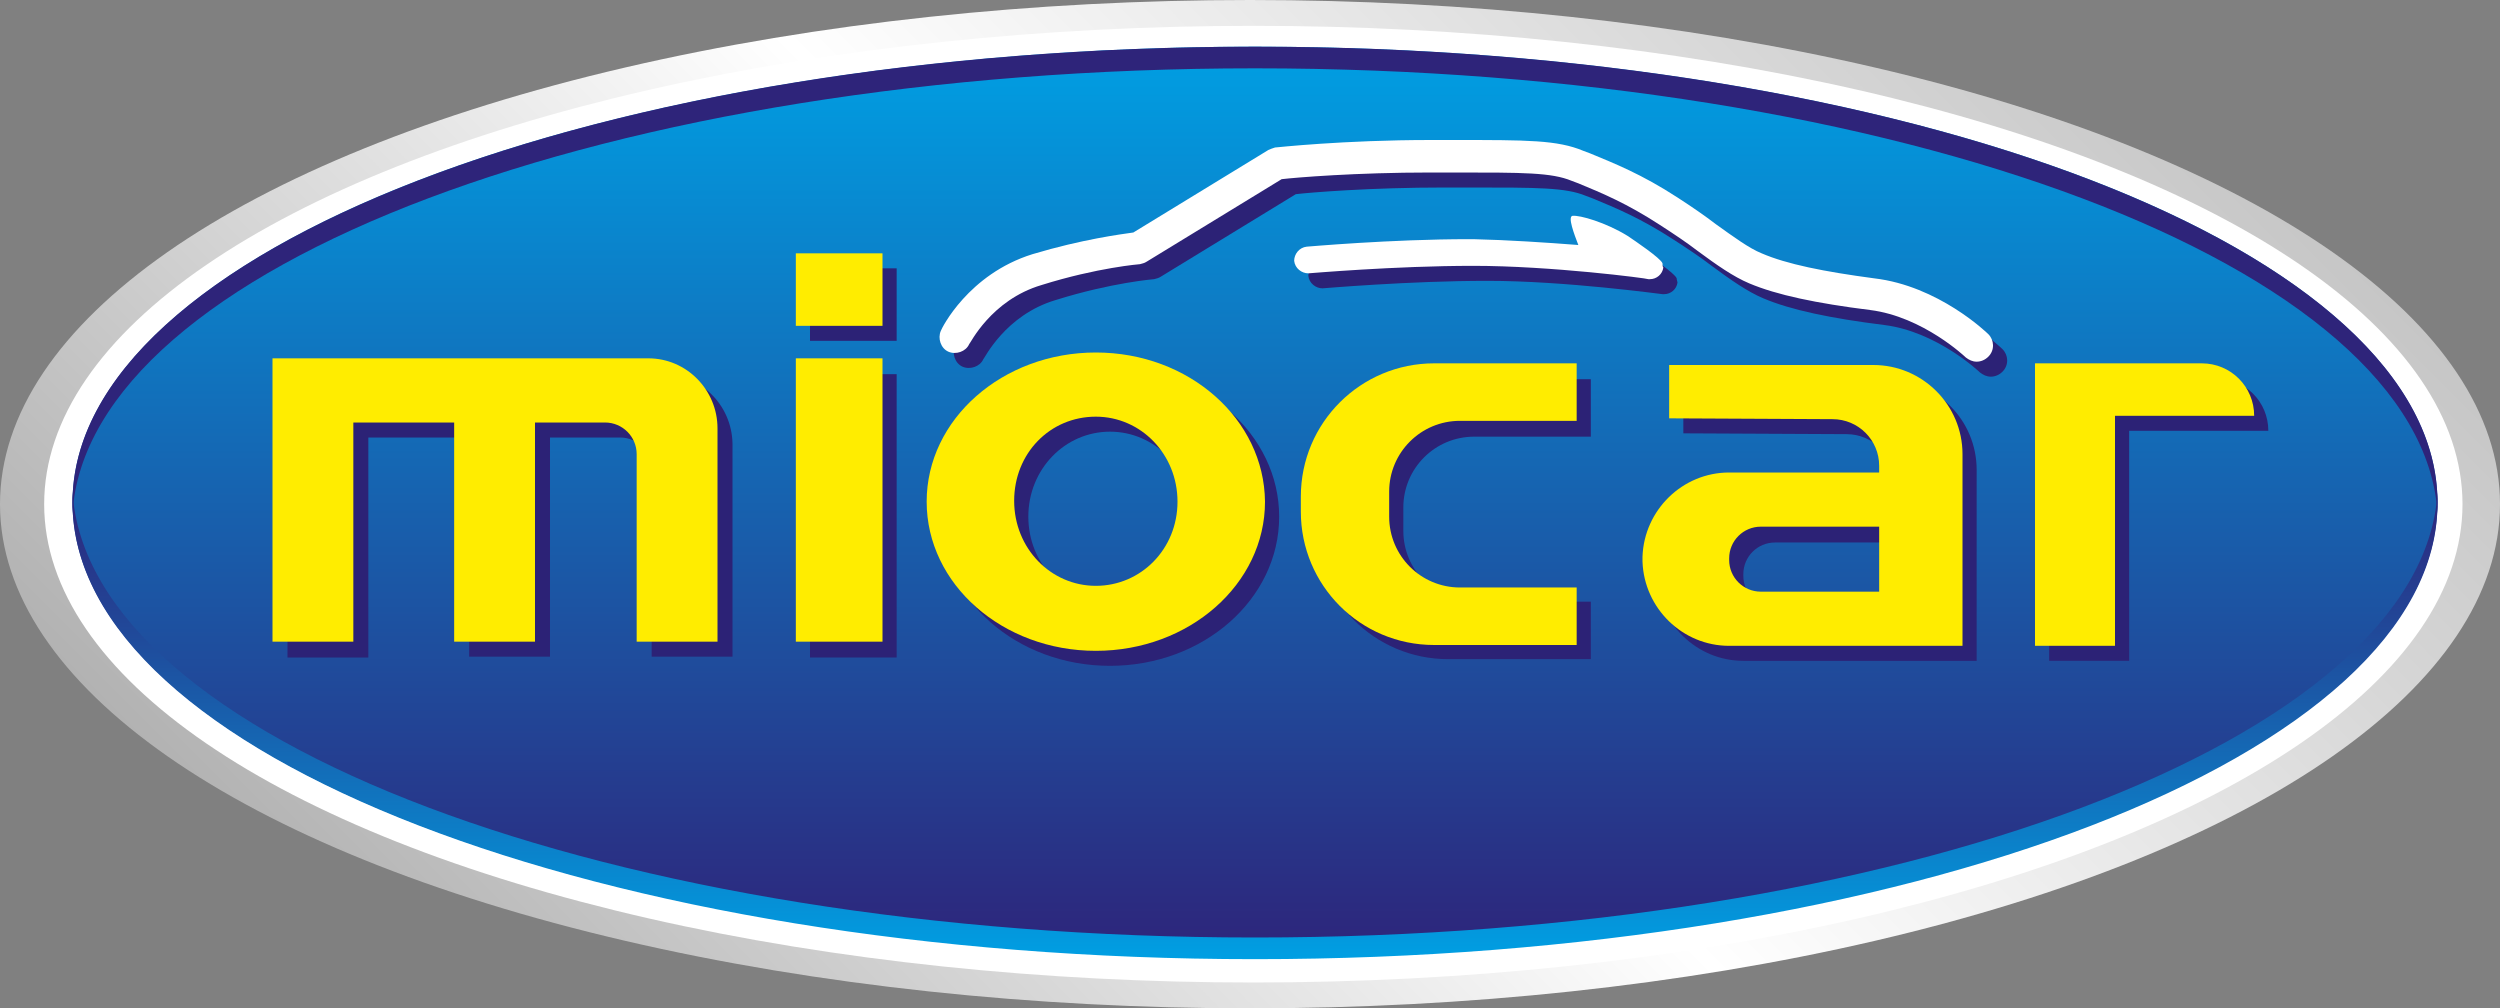
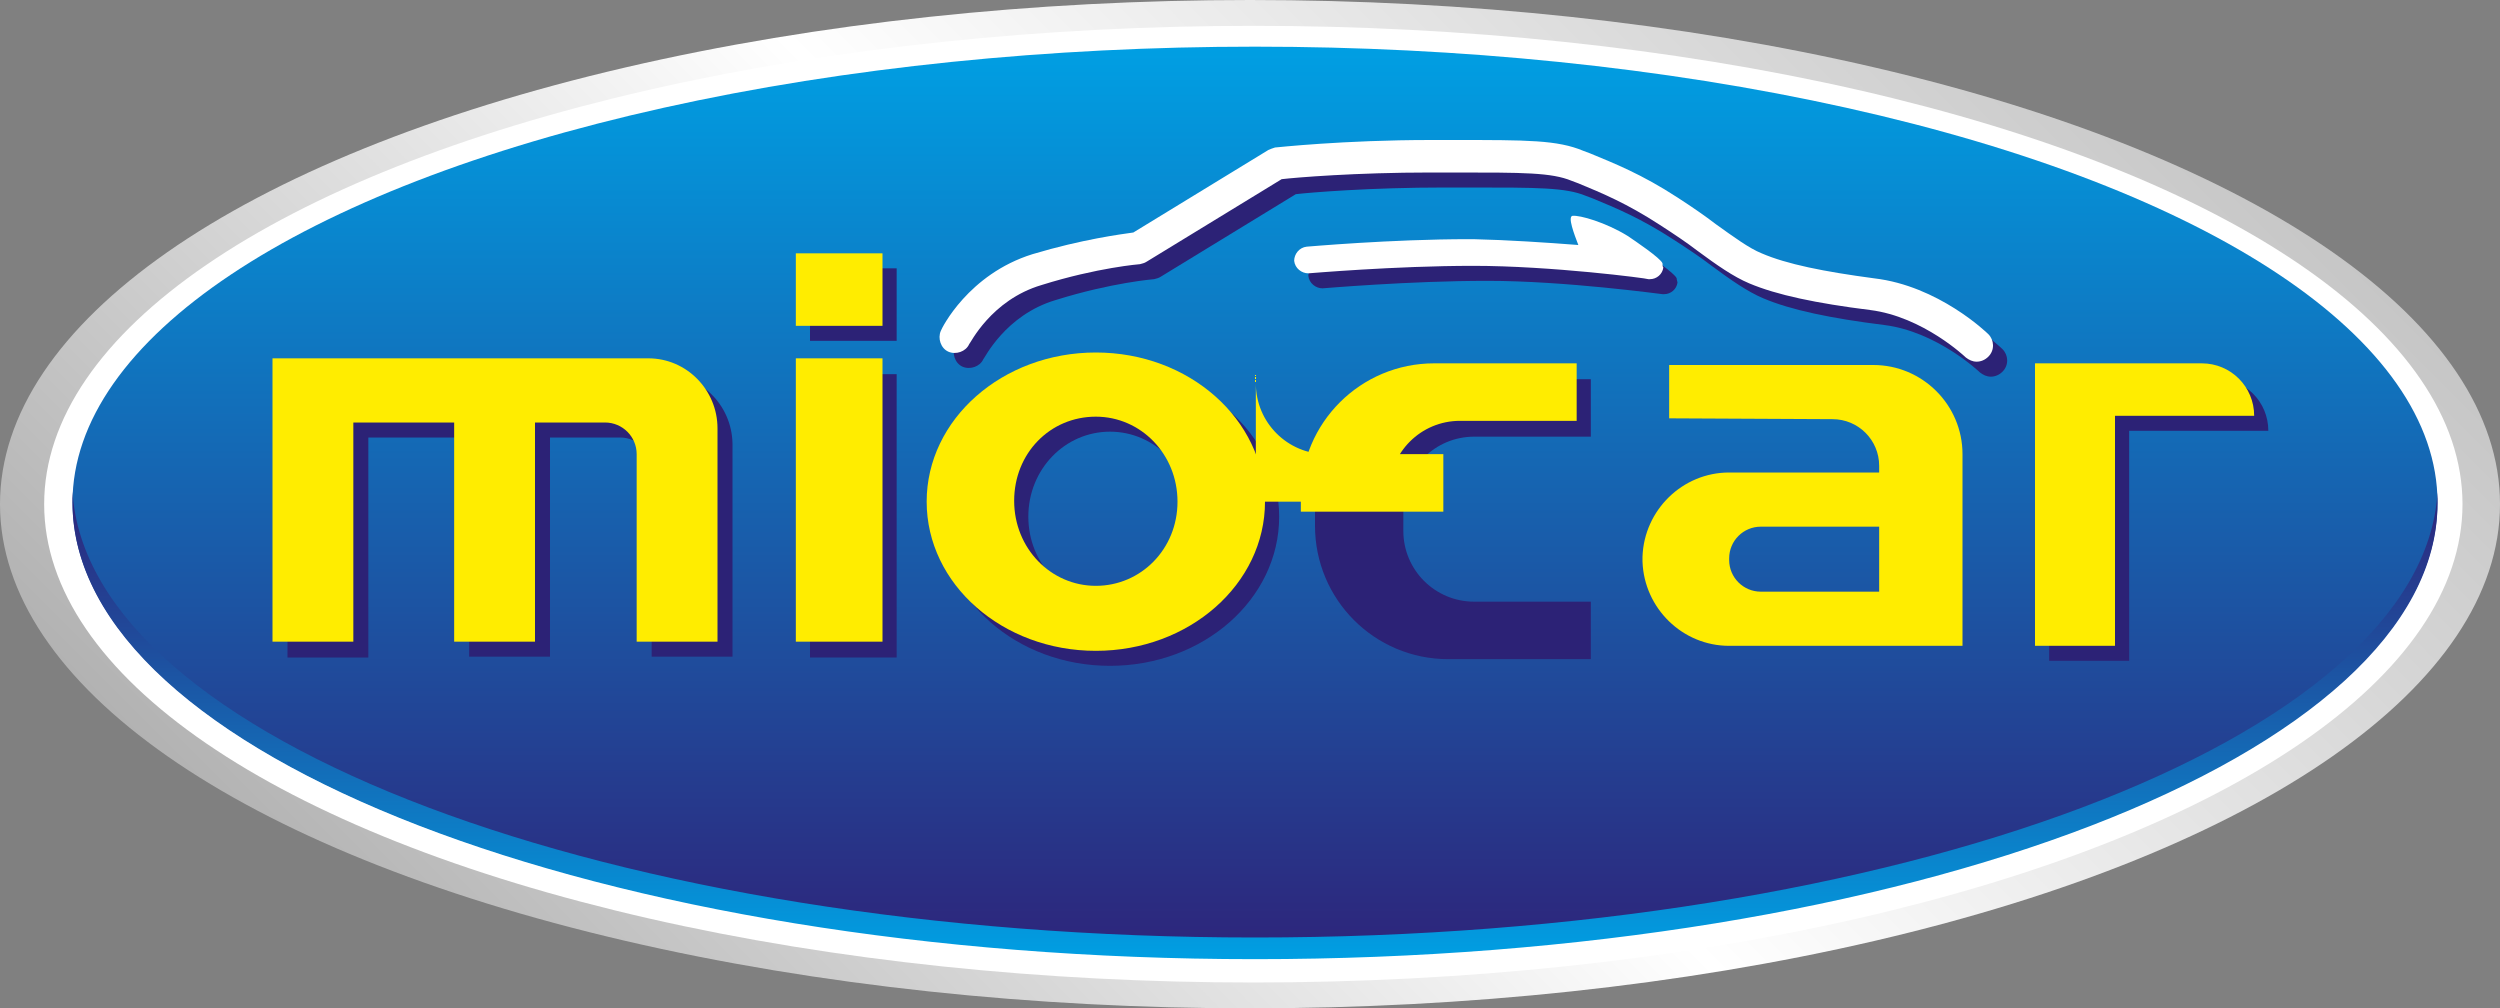
<svg xmlns="http://www.w3.org/2000/svg" id="Слой_1" x="0px" y="0px" viewBox="0 0 300 121" style="enable-background:new 0 0 300 121;" xml:space="preserve">
  <rect x="0" y="0" width="300" height="121" fill="#808080" stroke="none" />
  <style type="text/css"> .st0{fill:url(#SVGID_1_);} .st1{fill:#FFFFFF;} .st2{fill:url(#SVGID_2_);} .st3{fill:#2E247A;} .st4{fill:url(#SVGID_3_);} .st5{fill:#2C2276;} .st6{fill:#FFED00;} </style>
  <g>
    <linearGradient id="SVGID_1_" gradientUnits="userSpaceOnUse" x1="69.107" y1="141.372" x2="230.893" y2="-20.414">
      <stop offset="0" style="stop-color:#B2B2B2" />
      <stop offset="0.5" style="stop-color:#FFFFFF" />
      <stop offset="1" style="stop-color:#C6C6C6" />
    </linearGradient>
    <ellipse class="st0" cx="150" cy="60.5" rx="150" ry="60.5" />
    <ellipse class="st1" cx="150.4" cy="60.5" rx="145.1" ry="57.4" />
    <linearGradient id="SVGID_2_" gradientUnits="userSpaceOnUse" x1="150.632" y1="5.575" x2="150.632" y2="115.074">
      <stop offset="0" style="stop-color:#009FE3" />
      <stop offset="1" style="stop-color:#2E247A" />
    </linearGradient>
    <ellipse class="st2" cx="150.6" cy="60.3" rx="141.9" ry="54.7" />
-     <path class="st3" d="M150.6,8.2c77.3,0,140.1,23.8,141.9,53.4c0-0.4,0-0.9,0-1.3c0-30.2-63.5-54.7-141.9-54.7S8.7,30.1,8.7,60.3 c0,0.4,0,0.9,0,1.3C10.5,32,73.4,8.2,150.6,8.2z" />
    <linearGradient id="SVGID_3_" gradientUnits="userSpaceOnUse" x1="150.632" y1="115.074" x2="150.632" y2="59.017">
      <stop offset="0" style="stop-color:#009FE3" />
      <stop offset="1" style="stop-color:#2E247A" />
    </linearGradient>
    <path class="st4" d="M150.6,112.5c77.3,0,140.1-23.8,141.9-53.4c0,0.4,0,0.9,0,1.3c0,30.2-63.5,54.7-141.9,54.7S8.7,90.6,8.7,60.3 c0-0.4,0-0.9,0-1.3C10.5,88.7,73.4,112.5,150.6,112.5z" />
    <g>
      <g>
        <path class="st5" d="M238.9,45.2c-0.5,0-0.9-0.2-1.3-0.5c0,0-5.1-4.9-11.5-5.7c-6.4-0.8-11.2-1.8-14.5-3.2 c-1.9-0.8-3.9-2.2-6.2-3.9c-1.3-1-2.8-2-4.5-3.1c-4-2.6-6.9-3.8-9.8-5l-0.8-0.3c-2.4-1-5.8-1-14-1l-2.9,0c-9,0-16.2,0.6-17.9,0.8 l-16.2,9.9c-0.3,0.2-0.5,0.2-0.8,0.3c0,0-5.1,0.4-11.8,2.5c-6.1,1.8-8.6,7.1-8.7,7.1c-0.4,0.9-1.6,1.3-2.5,0.9 c-0.9-0.4-1.3-1.6-0.9-2.5c0.1-0.3,3.3-6.8,11-9.2c6-1.8,10.7-2.4,12.1-2.6l16.2-9.9c0.2-0.1,0.5-0.2,0.8-0.3 c0.1,0,8.2-0.9,18.7-0.9l2.9,0c8.7,0,12.3,0,15.4,1.3l0.8,0.3c2.9,1.2,6.2,2.5,10.5,5.3c1.7,1.1,3.3,2.2,4.6,3.2 c2.1,1.5,4,2.9,5.5,3.5c3,1.3,7.5,2.2,13.5,3c7.7,0.9,13.5,6.5,13.7,6.7c0.7,0.7,0.8,1.9,0,2.7C239.9,45,239.4,45.2,238.9,45.2z" />
      </g>
      <path class="st5" d="M201.2,33.4L201.2,33.4C201.2,33.4,201.2,33.4,201.2,33.4c-0.2-0.6-3.3-2.7-4.2-3.3c-2.6-1.6-5.7-2.5-6.6-2.4 c-0.6,0.1,0.2,2.2,0.7,3.5c-3.9-0.3-8.4-0.6-12.6-0.7c-0.2,0-0.4,0-0.5,0c-9.4,0-19.4,0.9-19.5,0.9c-0.9,0.1-1.5,0.9-1.5,1.7 c0.1,0.9,0.9,1.5,1.7,1.5c0.1,0,10.4-0.9,19.8-0.9c9.3,0,20.9,1.6,21,1.6c0.1,0,0.1,0,0.2,0c0.8,0,1.5-0.6,1.6-1.4 C201.3,33.8,201.2,33.6,201.2,33.4z" />
    </g>
    <g>
      <g>
        <rect x="97.2" y="44.9" class="st5" width="10.4" height="34" />
        <rect x="97.2" y="32.2" class="st5" width="10.4" height="8.7" />
        <path class="st5" d="M79.5,44.9h-1.4H65.9h-9.7H44.2h-9.7v7.7v26.3h9.7V52.5h12.1v26.3h9.7V52.5h8.4c2.1,0,3.8,1.7,3.8,3.8v22.5 h9.7V53.2C87.8,48.6,84.1,44.9,79.5,44.9L79.5,44.9z" />
        <path class="st5" d="M133.2,44.1c-11.2,0-20.3,8-20.3,17.9s9.1,17.9,20.3,17.9s20.3-8,20.3-17.9S144.4,44.1,133.2,44.1z M133.2,72.2c-5.4,0-9.8-4.5-9.8-10.2s4.4-10.2,9.8-10.2c5.4,0,9.8,4.5,9.8,10.2S138.6,72.2,133.2,72.2z" />
        <path class="st5" d="M168.4,62v-1.1c0-4.7,3.8-8.5,8.5-8.5h14v-6.9h-17.1c-8.8,0-16,7.1-16,16V62v0.4v0.7c0,8.8,7.1,16,16,16 h17.1v-6.9h-14c-4.7,0-8.5-3.8-8.5-8.5v-1.1V62z" />
-         <path class="st5" d="M226.5,45.6H202V52l19.6,0.1c3.1,0,5.6,2.5,5.6,5.6v0.8h-18c-5.6,0-10.2,4.5-10.4,10.1h0v0.2c0,0,0,0,0,0.1 c0,0,0,0,0,0.1v0.2h0c0.2,5.6,4.8,10.1,10.4,10.1h18h1.6h8.4V56.4C237.2,50.4,232.4,45.6,226.5,45.6z M213,72.9 c-2.1,0-3.8-1.7-3.8-3.8v-0.2c0-2.1,1.7-3.8,3.8-3.8h14.2v7.9H213z" />
        <path class="st5" d="M272.2,51.7c0-3.5-2.8-6.3-6.3-6.3h-10.4h-7.4h-2.2v33.9h9.6V51.7H272.2z" />
      </g>
      <g>
        <g>
          <rect x="95.5" y="43" class="st6" width="10.4" height="34" />
          <rect x="95.5" y="30.4" class="st6" width="10.4" height="8.7" />
          <path class="st6" d="M77.8,43h-1.4H64.2h-9.7H42.4h-9.7v7.7v26.3h9.7V50.7h12.1v26.3h9.7V50.7h8.4c2.1,0,3.8,1.7,3.8,3.8v22.5 h9.7V51.4C86.1,46.8,82.4,43,77.8,43L77.8,43z" />
          <path class="st6" d="M131.5,42.3c-11.2,0-20.3,8-20.3,17.9c0,9.9,9.1,17.9,20.3,17.9c11.2,0,20.3-8,20.3-17.9 C151.7,50.3,142.7,42.3,131.5,42.3z M131.5,70.3c-5.4,0-9.8-4.5-9.8-10.2S126,50,131.5,50c5.4,0,9.8,4.5,9.8,10.2 S136.9,70.3,131.5,70.3z" />
-           <path class="st6" d="M166.7,60.2V59c0-4.7,3.8-8.5,8.5-8.5h14v-6.9h-17.1c-8.8,0-16,7.1-16,16v0.7v0.4v0.7c0,8.8,7.1,16,16,16 h17.1v-6.9h-14c-4.7,0-8.5-3.8-8.5-8.5v-1.1V60.2z" />
+           <path class="st6" d="M166.7,60.2V59c0-4.7,3.8-8.5,8.5-8.5h14v-6.9h-17.1c-8.8,0-16,7.1-16,16v0.7v0.4v0.7h17.1v-6.9h-14c-4.7,0-8.5-3.8-8.5-8.5v-1.1V60.2z" />
          <path class="st6" d="M224.8,43.8h-24.5v6.4l19.6,0.1c3.1,0,5.6,2.5,5.6,5.6v0.8h-18c-5.6,0-10.2,4.5-10.4,10.1h0V67 c0,0,0,0,0,0.1c0,0,0,0,0,0.1v0.2h0c0.2,5.6,4.8,10.1,10.4,10.1h18h1.6h8.4V54.5C235.5,48.6,230.7,43.8,224.8,43.8z M211.3,71 c-2.1,0-3.8-1.7-3.8-3.8V67c0-2.1,1.7-3.8,3.8-3.8h14.2V71H211.3z" />
          <path class="st6" d="M270.5,49.9c0-3.5-2.8-6.3-6.3-6.3h-10.4h-7.4h-2.2v33.9h9.6V49.9H270.5z" />
        </g>
        <g>
          <g>
            <path class="st1" d="M237.2,43.4c-0.5,0-0.9-0.2-1.3-0.5c0,0-5.1-4.9-11.5-5.7c-6.4-0.8-11.2-1.8-14.5-3.2 c-1.9-0.8-3.9-2.2-6.2-3.9c-1.3-1-2.8-2-4.5-3.1c-4-2.6-6.9-3.8-9.8-5l-0.8-0.3c-2.4-1-5.8-1-14-1l-2.9,0 c-9,0-16.2,0.6-17.9,0.8l-16.2,9.9c-0.3,0.2-0.5,0.2-0.8,0.3c0,0-5.1,0.4-11.8,2.5c-6.1,1.8-8.6,7.1-8.7,7.1 c-0.4,0.9-1.6,1.3-2.5,0.9c-0.9-0.4-1.3-1.6-0.9-2.5c0.1-0.3,3.3-6.8,11-9.2c6-1.8,10.7-2.4,12.1-2.6l16.2-9.9 c0.2-0.1,0.5-0.2,0.8-0.3c0.1,0,8.2-0.9,18.7-0.9l2.9,0c8.7,0,12.3,0,15.4,1.3l0.8,0.3c2.9,1.2,6.2,2.5,10.5,5.3 c1.7,1.1,3.3,2.2,4.6,3.2c2.1,1.5,4,2.9,5.5,3.5c3,1.3,7.5,2.2,13.5,3c7.7,0.9,13.5,6.5,13.7,6.7c0.7,0.7,0.8,1.9,0,2.7 C238.2,43.2,237.7,43.4,237.2,43.4z" />
          </g>
          <path class="st1" d="M199.5,31.6L199.5,31.6C199.5,31.6,199.5,31.6,199.5,31.6c-0.2-0.6-3.3-2.7-4.2-3.3 c-2.6-1.6-5.7-2.5-6.6-2.4c-0.6,0.1,0.2,2.2,0.7,3.5c-3.9-0.3-8.4-0.6-12.6-0.7c-0.2,0-0.4,0-0.5,0c-9.4,0-19.4,0.9-19.5,0.9 c-0.9,0.1-1.5,0.9-1.5,1.7c0.1,0.9,0.9,1.5,1.7,1.5c0.1,0,10.4-0.9,19.8-0.9c9.3,0,20.9,1.5,21,1.6c0.1,0,0.1,0,0.2,0 c0.8,0,1.5-0.6,1.6-1.4C199.5,32,199.5,31.8,199.5,31.6z" />
        </g>
      </g>
    </g>
  </g>
</svg>